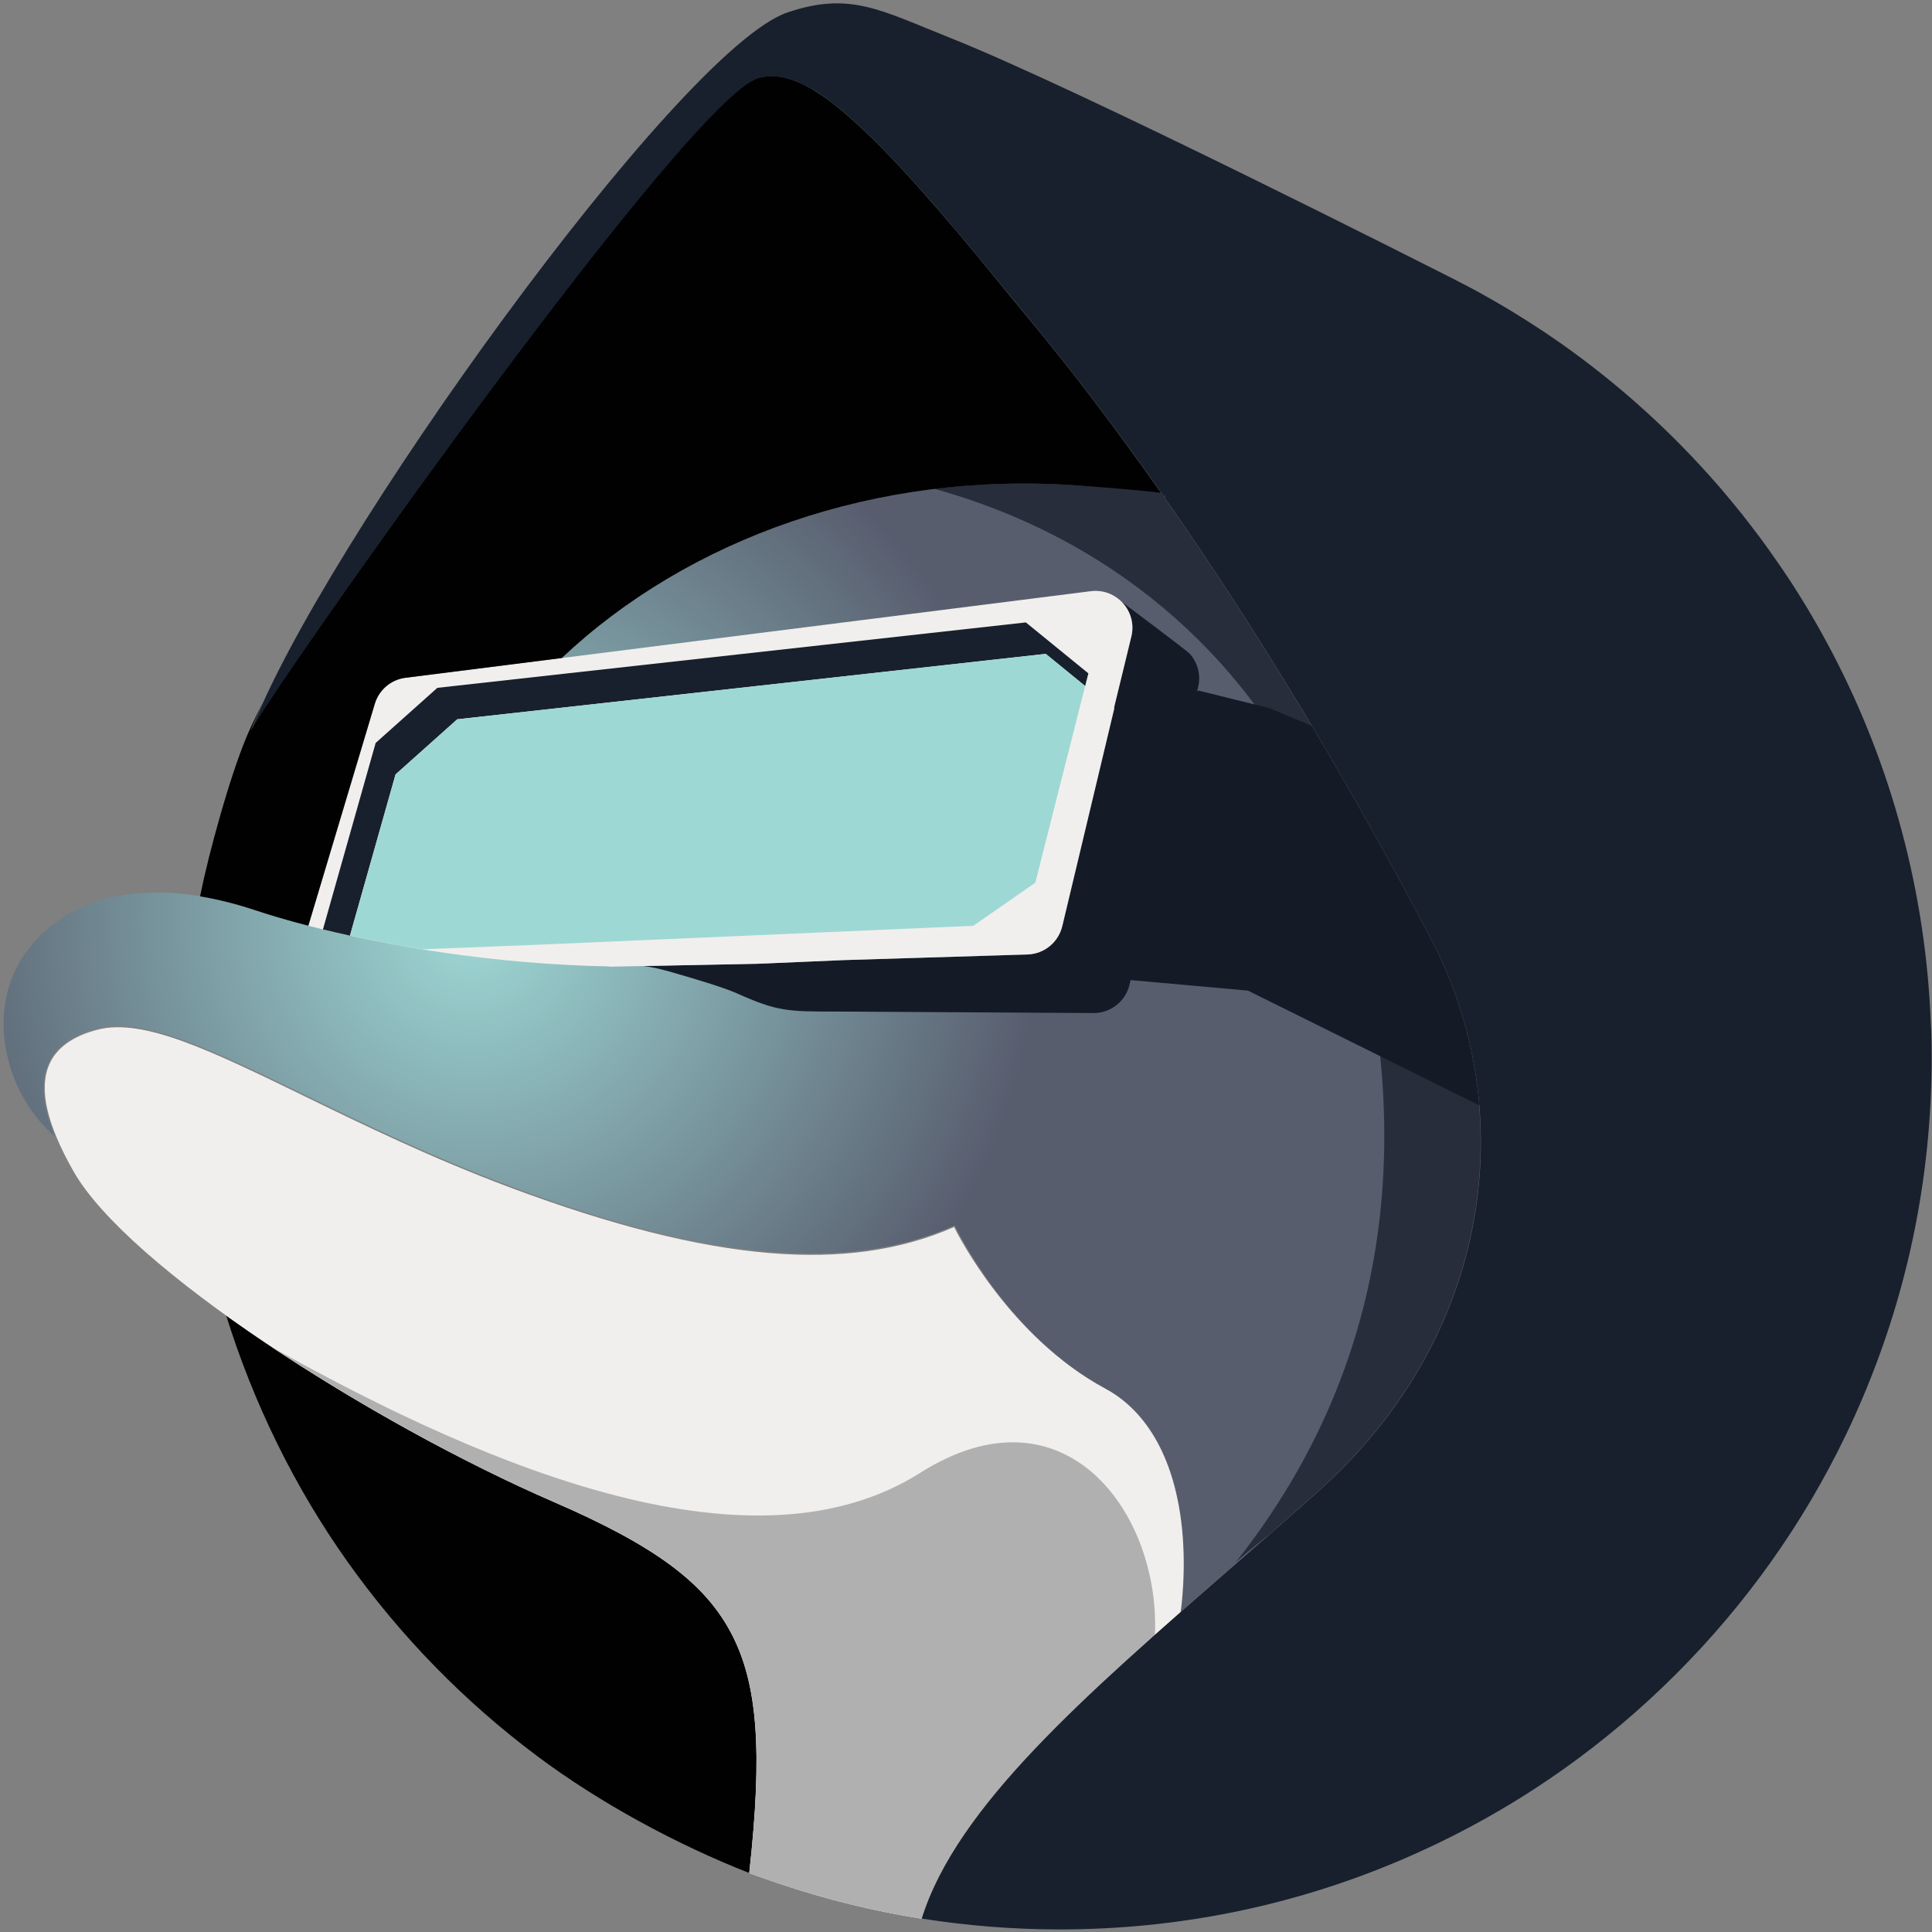
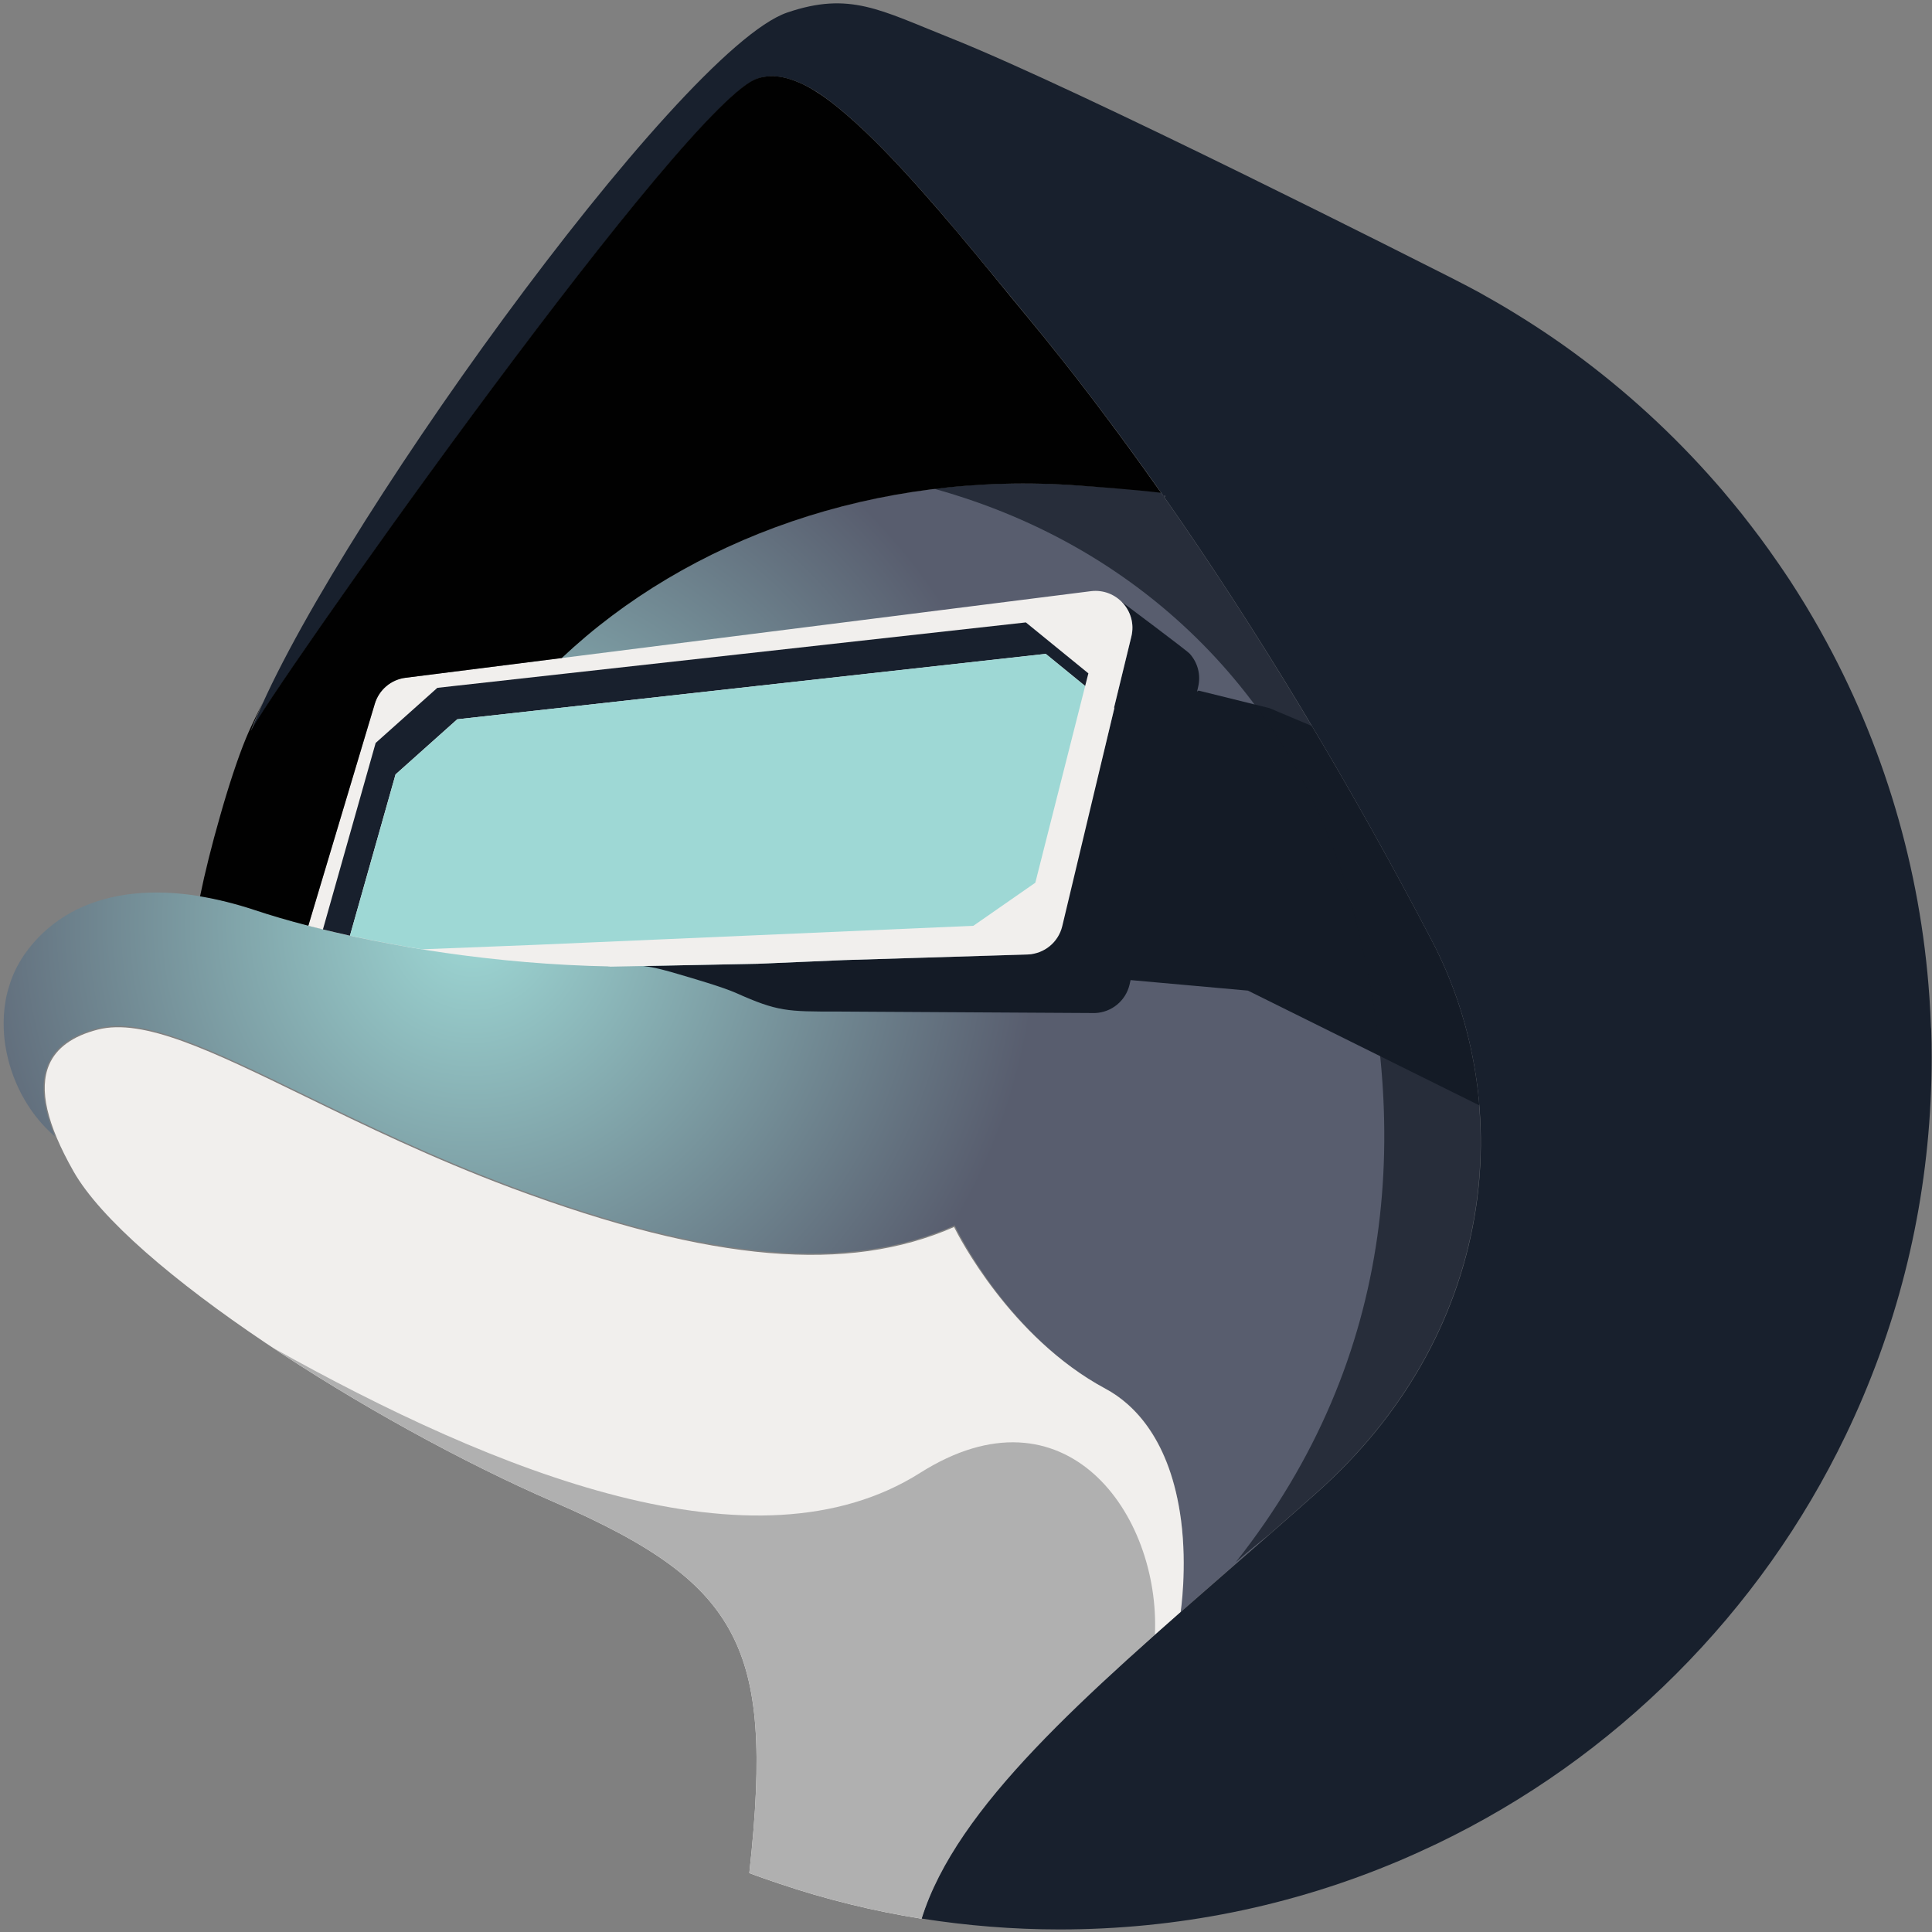
<svg xmlns="http://www.w3.org/2000/svg" width="347px" height="347px" viewBox="0 0 347 347" version="1.1">
  <rect x="0" y="0" width="347" height="347" fill="#808080" stroke="none" />
  <title>monk-dolphin</title>
  <desc>Created with Sketch.</desc>
  <defs>
    <radialGradient cx="31.375%" cy="40.159%" fx="31.375%" fy="40.159%" r="80.648%" gradientTransform="translate(0.314,0.402),scale(0.764,1),translate(-0.314,-0.402)" id="radialGradient-1">
      <stop stop-color="#9ED8D5" offset="0%" />
      <stop stop-color="#585D6E" offset="62.29%" />
    </radialGradient>
  </defs>
  <g id="Page-1" stroke="none" stroke-width="1" fill="none" fill-rule="evenodd">
    <g id="monk-dolphin" fill-rule="nonzero">
      <path d="M257.19,169.03 C241.99,139.96 225.66,112.93 209.03,89.2 C209.1,89.21 209.18,89.22 209.25,89.24 L209.29,89.03 C209.15,89 209,88.98 208.86,88.95 C208.75,88.8 208.64,88.65 208.54,88.49 C203.66,87.91 197.59,87.47 193.87,87.2 C133.49,82.69 80.52,119.3 73.11,170.04 C62.97,168.29 54.15,166.11 47.53,164.01 C46.98,163.83 46.42,163.66 45.89,163.48 C27.45,157.33 12.35,160.19 4.47,171.31 C4.21,171.68 3.97,172.05 3.74,172.43 C3.67,172.54 3.6,172.66 3.54,172.77 C3.37,173.05 3.22,173.34 3.06,173.63 C3,173.75 2.94,173.87 2.88,173.99 C2.69,174.38 2.5,174.77 2.34,175.17 C2.33,175.18 2.33,175.19 2.32,175.21 C2.15,175.62 1.99,176.04 1.85,176.47 C1.81,176.6 1.77,176.72 1.73,176.85 C1.63,177.17 1.53,177.48 1.44,177.81 C1.4,177.94 1.37,178.07 1.33,178.2 C1.22,178.62 1.13,179.04 1.05,179.46 C1.05,179.48 1.04,179.5 1.04,179.53 C0.96,179.98 0.89,180.43 0.83,180.89 C0.81,181.02 0.8,181.16 0.79,181.29 C0.75,181.63 0.72,181.97 0.7,182.32 C0.69,182.4 0.68,182.49 0.68,182.57 L0.69,182.57 C0.58,184.66 0.74,186.82 1.18,189.01 C2.39,194.98 5.55,200.46 9.89,204.13 C7.66,198.71 7.24,194.43 8.63,191.15 C9.94,188.05 12.92,185.88 17.49,184.71 C25.8,182.56 37.96,188.49 54.8,196.68 C65.56,201.92 77.75,207.85 91.88,213.13 C110,219.9 125.16,223.72 138.2,224.82 C150.95,225.89 161.81,224.36 171.38,220.13 L171.47,220.09 L171.51,220.18 C171.6,220.38 180.88,239.93 198.57,249.42 C203.7,252.17 210.22,258.5 212.12,273 C212.98,279.53 212.31,286.64 212.05,289.52 C214.98,286.95 218.24,284.09 221.28,281.44 C226.28,277.08 231.45,272.57 236.62,267.96 C251.83,254.39 261.57,237.34 264.79,218.64 C267.72,201.63 265.02,184.01 257.19,169.03 Z" id="Path" fill="url(#radialGradient-1)" />
      <g id="Group" transform="translate(8, 184)">
        <g id="Path">
-           <path d="M68.62,74.59 C56.14,67.86 43.37,60 32.63,52.29 C37.53,68.02 44.88,83.08 54.46,96.56 C63.94,109.89 75.39,121.61 88.49,131.41 C99.74,139.83 113.56,147.3 126.56,152.4 C128.97,130.65 128.08,118.43 123.38,109.43 C118.63,100.32 109.62,93.62 91.53,85.78 C84.29,82.64 76.43,78.79 68.62,74.59" fill="#010101" />
          <path d="M204.07,105.54 L204.05,105.54 C204.06,105.46 205.25,97.67 204.12,89.04 C202.23,74.63 195.66,68.17 190.57,65.44 C173.45,56.25 164.08,37.86 163.36,36.38 C153.78,40.59 142.92,42.12 130.17,41.05 C117.11,39.95 101.94,36.12 83.8,29.35 C69.66,24.07 57.46,18.13 46.7,12.89 C29.91,4.72 17.77,-1.19 9.54,0.93 C5.04,2.09 2.11,4.22 0.82,7.25 C-1.04,11.64 0.39,17.89 5.19,26.36 C14.94,43.56 58.53,71.49 91.55,85.8 C109.69,93.66 118.62,100.29 123.4,109.45 C128.12,118.5 129,130.58 126.58,152.42 C128.36,153.1 130.19,153.71 132,154.33 C140.3,157.14 148.88,159.24 157.53,160.62 C163.07,142.76 181.58,125.34 204.07,105.54 Z" fill="#F1EFED" />
        </g>
        <path d="M199.43,109.62 L199.43,109.62 C200.41,87.84 183.28,64.07 157.26,80.54 C127.7,99.25 81.17,80.54 40.95,58.03 C56.91,68.64 75.48,78.83 91.55,85.79 C109.69,93.65 118.62,100.28 123.4,109.44 C128.12,118.49 129,130.57 126.58,152.41 C128.36,153.09 130.19,153.7 132,154.32 C140.3,157.13 148.88,159.23 157.53,160.61 C162.44,144.77 180.37,126.78 199.43,109.62 Z" id="Path" fill="#B0B0B0" />
      </g>
-       <path d="M257.19,169.03 C250.21,155.68 242.98,142.76 235.6,130.39 L227.98,127.18 L215.26,124.03 L215,124.21 L215.19,123.39 C215.73,121.14 215.07,118.97 213.7,117.43 C213.16,116.82 201.45,108.08 201.45,108.08 L201.45,108.08 C202.99,109.63 203.78,111.92 203.21,114.31 L200.08,127.18 L200.18,127.07 L190.8,166.35 C190.11,169.24 187.58,171.31 184.61,171.43 L151.54,172.44 L136.11,173.1 L115.58,173.5 C117.94,173.81 119.91,174.39 122.01,175.01 C124.39,175.71 129.83,177.28 132.28,178.38 C139.65,181.68 141.42,181.69 150.35,181.68 L196.68,181.95 C199.65,181.83 202.17,179.76 202.87,176.87 L203.06,176.03 L224.14,177.92 L265.68,198.52 C264.8,188.2 261.95,178.13 257.19,169.03 Z" id="Path" fill="#141B26" />
+       <path d="M257.19,169.03 C250.21,155.68 242.98,142.76 235.6,130.39 L227.98,127.18 L215.26,124.03 L215,124.21 L215.19,123.39 C215.73,121.14 215.07,118.97 213.7,117.43 C213.16,116.82 201.45,108.08 201.45,108.08 L201.45,108.08 C202.99,109.63 203.78,111.92 203.21,114.31 L200.08,127.18 L200.18,127.07 C190.11,169.24 187.58,171.31 184.61,171.43 L151.54,172.44 L136.11,173.1 L115.58,173.5 C117.94,173.81 119.91,174.39 122.01,175.01 C124.39,175.71 129.83,177.28 132.28,178.38 C139.65,181.68 141.42,181.69 150.35,181.68 L196.68,181.95 C199.65,181.83 202.17,179.76 202.87,176.87 L203.06,176.03 L224.14,177.92 L265.68,198.52 C264.8,188.2 261.95,178.13 257.19,169.03 Z" id="Path" fill="#141B26" />
      <path d="M346.81,184.37 C346.75,182.68 346.66,181 346.55,179.31 C346.54,179.21 346.54,179.11 346.53,179.01 C344.94,155.96 338.29,133.58 327.05,113.47 C326.97,113.33 326.89,113.19 326.82,113.05 C326.03,111.65 325.22,110.26 324.39,108.88 C324.27,108.68 324.15,108.49 324.03,108.29 C323.22,106.97 322.4,105.66 321.56,104.37 C321.46,104.21 321.35,104.05 321.25,103.9 C320.65,102.99 320.03,102.09 319.42,101.2 C318.84,100.36 318.25,99.52 317.66,98.69 C317.17,98.01 316.68,97.34 316.19,96.67 C315.63,95.92 315.07,95.18 314.5,94.44 C313.93,93.7 313.36,92.96 312.78,92.23 C312.3,91.63 311.81,91.04 311.33,90.45 C310.64,89.61 309.94,88.76 309.23,87.93 C308.91,87.56 308.58,87.19 308.26,86.82 C300.61,78.07 292.02,70.18 282.64,63.32 C282.55,63.25 282.46,63.19 282.37,63.12 C281.14,62.22 279.88,61.34 278.62,60.48 C278.38,60.32 278.15,60.16 277.91,60 C276.76,59.22 275.59,58.46 274.41,57.71 C274.03,57.47 273.66,57.23 273.28,57 C272.21,56.33 271.13,55.67 270.05,55.03 C269.52,54.72 268.99,54.41 268.47,54.11 C267.5,53.55 266.52,52.99 265.54,52.45 C264.89,52.1 264.24,51.75 263.59,51.41 C262.84,51.02 261.79,50.47 260.47,49.8 C257.45,48.29 194.42,16.26 170.51,6.74 C158.09,1.8 152.62,-1.57 141.4,2.25 C121.84,8.9 57.26,98.96 45.08,131.38 C47.72,125.51 118.92,24.25 134.91,14.67 C138.08,12.77 142.97,13.47 149.15,18.22 C157.13,24.35 166.23,34.6 178.51,49.57 C180.52,52.02 182.6,54.56 184.72,57.12 C192.78,66.87 200.87,77.53 208.89,88.96 C209.03,88.99 209.18,89.01 209.32,89.04 L209.28,89.25 C209.21,89.24 209.13,89.23 209.06,89.21 C225.69,112.94 242.02,139.97 257.22,169.04 C265.05,184.02 267.75,201.64 264.82,218.65 C261.6,237.35 251.86,254.41 236.65,267.97 C231.48,272.58 226.31,277.09 221.31,281.45 C194.84,304.53 171.84,324.46 165.55,344.59 C173.64,345.86 181.99,346.54 190.27,346.54 C211.42,346.54 231.94,342.4 251.25,334.23 C253.58,333.24 255.88,332.2 258.16,331.11 C274.06,323.46 288.46,313.24 301.05,300.65 C313.64,288.06 323.86,273.66 331.51,257.76 C332.6,255.49 333.64,253.19 334.63,250.85 C342.8,231.53 346.94,211.02 346.94,189.87 C346.94,188.16 346.91,186.46 346.85,184.76 C346.82,184.62 346.82,184.5 346.81,184.37 Z" id="Path" fill="#18202D" />
      <path d="M195.93,106.18 L72.85,121.73 C70.22,122.06 68.04,123.92 67.3,126.46 L55.44,166.06 C55.42,166.13 55.41,166.2 55.39,166.28 C69.36,169.9 88.96,173.21 109.64,173.58 L109.09,173.63 L136.1,173.1 L151.53,172.44 L184.6,171.43 C187.57,171.31 190.09,169.24 190.79,166.35 L200.17,127.07 L200.07,127.18 L203.2,114.31 C204.29,109.81 200.53,105.61 195.93,106.18 Z" id="Path" fill="#F1EFED" />
      <path d="M242.55,161.85 C253.56,201.39 251.25,243.55 221.95,280.58 C223.96,278.83 225.99,277.18 228.04,275.53 C230.88,273.04 233.74,270.52 236.61,267.96 C251.82,254.39 261.56,237.34 264.78,218.64 C267.71,201.62 265.01,184 257.18,169.03 C241.98,139.96 225.65,112.93 209.02,89.2 C209.09,89.21 209.17,89.22 209.24,89.24 L209.28,89.03 C209.14,89 208.99,88.98 208.85,88.95 C208.67,88.7 208.49,88.45 208.31,88.19 C202.71,87.76 196.67,87.41 193.85,87.2 C184.95,86.54 176.22,86.76 167.77,87.78 C206.42,98.5 232.77,126.75 242.55,161.85 Z" id="Path" fill="#141B26" opacity="0.72" />
      <path d="M55.44,166.06 L67.3,126.46 C68.04,123.91 70.22,122.05 72.85,121.73 L100.89,118.19 C123.55,96.81 157.35,84.5 193.86,87.22 C197.56,87.49 203.6,87.93 208.46,88.5 C208.45,88.46 208.44,88.42 208.43,88.37 C208.42,88.35 208.41,88.34 208.4,88.32 C204.47,82.74 200.53,77.34 196.59,72.15 C196.49,72.02 196.39,71.9 196.3,71.77 C195.41,70.6 194.52,69.44 193.63,68.29 C193.42,68.01 193.2,67.74 192.99,67.47 C192.21,66.47 191.44,65.48 190.66,64.5 C190.2,63.92 189.73,63.34 189.27,62.77 C188.74,62.11 188.21,61.44 187.68,60.78 C186.68,59.55 185.68,58.32 184.68,57.12 C183.62,55.84 182.57,54.56 181.53,53.3 C180.49,52.04 179.47,50.79 178.47,49.56 C173.87,43.94 169.71,38.99 165.89,34.68 C164.62,33.24 163.38,31.87 162.18,30.57 C157.37,25.37 153.1,21.28 149.11,18.21 C149.11,18.21 149.11,18.21 149.1,18.21 C148.62,17.84 148.15,17.51 147.69,17.19 C147.56,17.1 147.43,17.01 147.3,16.93 C146.93,16.69 146.57,16.46 146.22,16.24 C146.12,16.18 146.02,16.11 145.92,16.05 C145.48,15.79 145.04,15.55 144.61,15.33 C144.53,15.29 144.46,15.26 144.39,15.22 C144.03,15.04 143.67,14.88 143.32,14.74 C143.22,14.7 143.12,14.66 143.02,14.62 C142.62,14.46 142.23,14.32 141.84,14.2 C141.83,14.2 141.83,14.2 141.82,14.19 C141.42,14.07 141.02,13.97 140.64,13.89 C140.57,13.88 140.5,13.86 140.43,13.85 C140.1,13.79 139.79,13.74 139.47,13.72 C139.41,13.71 139.36,13.71 139.3,13.7 C138.93,13.67 138.58,13.66 138.23,13.68 C138.11,13.68 138,13.7 137.88,13.71 C137.44,13.75 137.02,13.82 136.62,13.92 C136.6,13.92 136.59,13.93 136.57,13.93 C136.17,14.03 135.79,14.17 135.44,14.34 C135.24,14.43 135.04,14.54 134.85,14.65 C118.86,24.23 47.66,125.49 45.02,131.36 C45.63,129.73 46.38,127.95 47.25,126.05 C46.85,126.85 46.47,127.64 46.09,128.42 C45.73,129.17 45.37,129.91 45.03,130.65 C44.89,130.96 44.74,131.29 44.58,131.65 C44.46,131.93 44.33,132.24 44.2,132.54 C44.2,132.55 44.19,132.56 44.19,132.56 C42.7,136.17 41,141.34 39.47,146.78 C38.07,151.65 36.8,156.71 35.93,160.99 C39.11,161.52 42.43,162.35 45.87,163.49 C48.62,164.41 51.82,165.35 55.37,166.26 C55.41,166.2 55.42,166.13 55.44,166.06 Z" id="Path" fill="#010101" />
      <path d="M184.25,111.79 L78.55,123.54 L67.47,133.44 L58,166.93 C59.56,167.31 61.18,167.68 62.85,168.05 L71.04,139.09 L82.12,129.19 L187.82,117.44 L194.9,123.21 L195.48,120.94 L184.25,111.79 Z" id="Path" fill="#18202D" />
      <path d="M187.83,117.44 L82.13,129.19 L71.05,139.09 L62.86,168.05 C66.88,168.93 71.23,169.76 75.81,170.5 L95.91,169.71 L174.82,166.28 L185.95,158.54 L194.9,123.22 L187.83,117.44 Z" id="Path" fill="#9ED8D5" />
    </g>
  </g>
</svg>